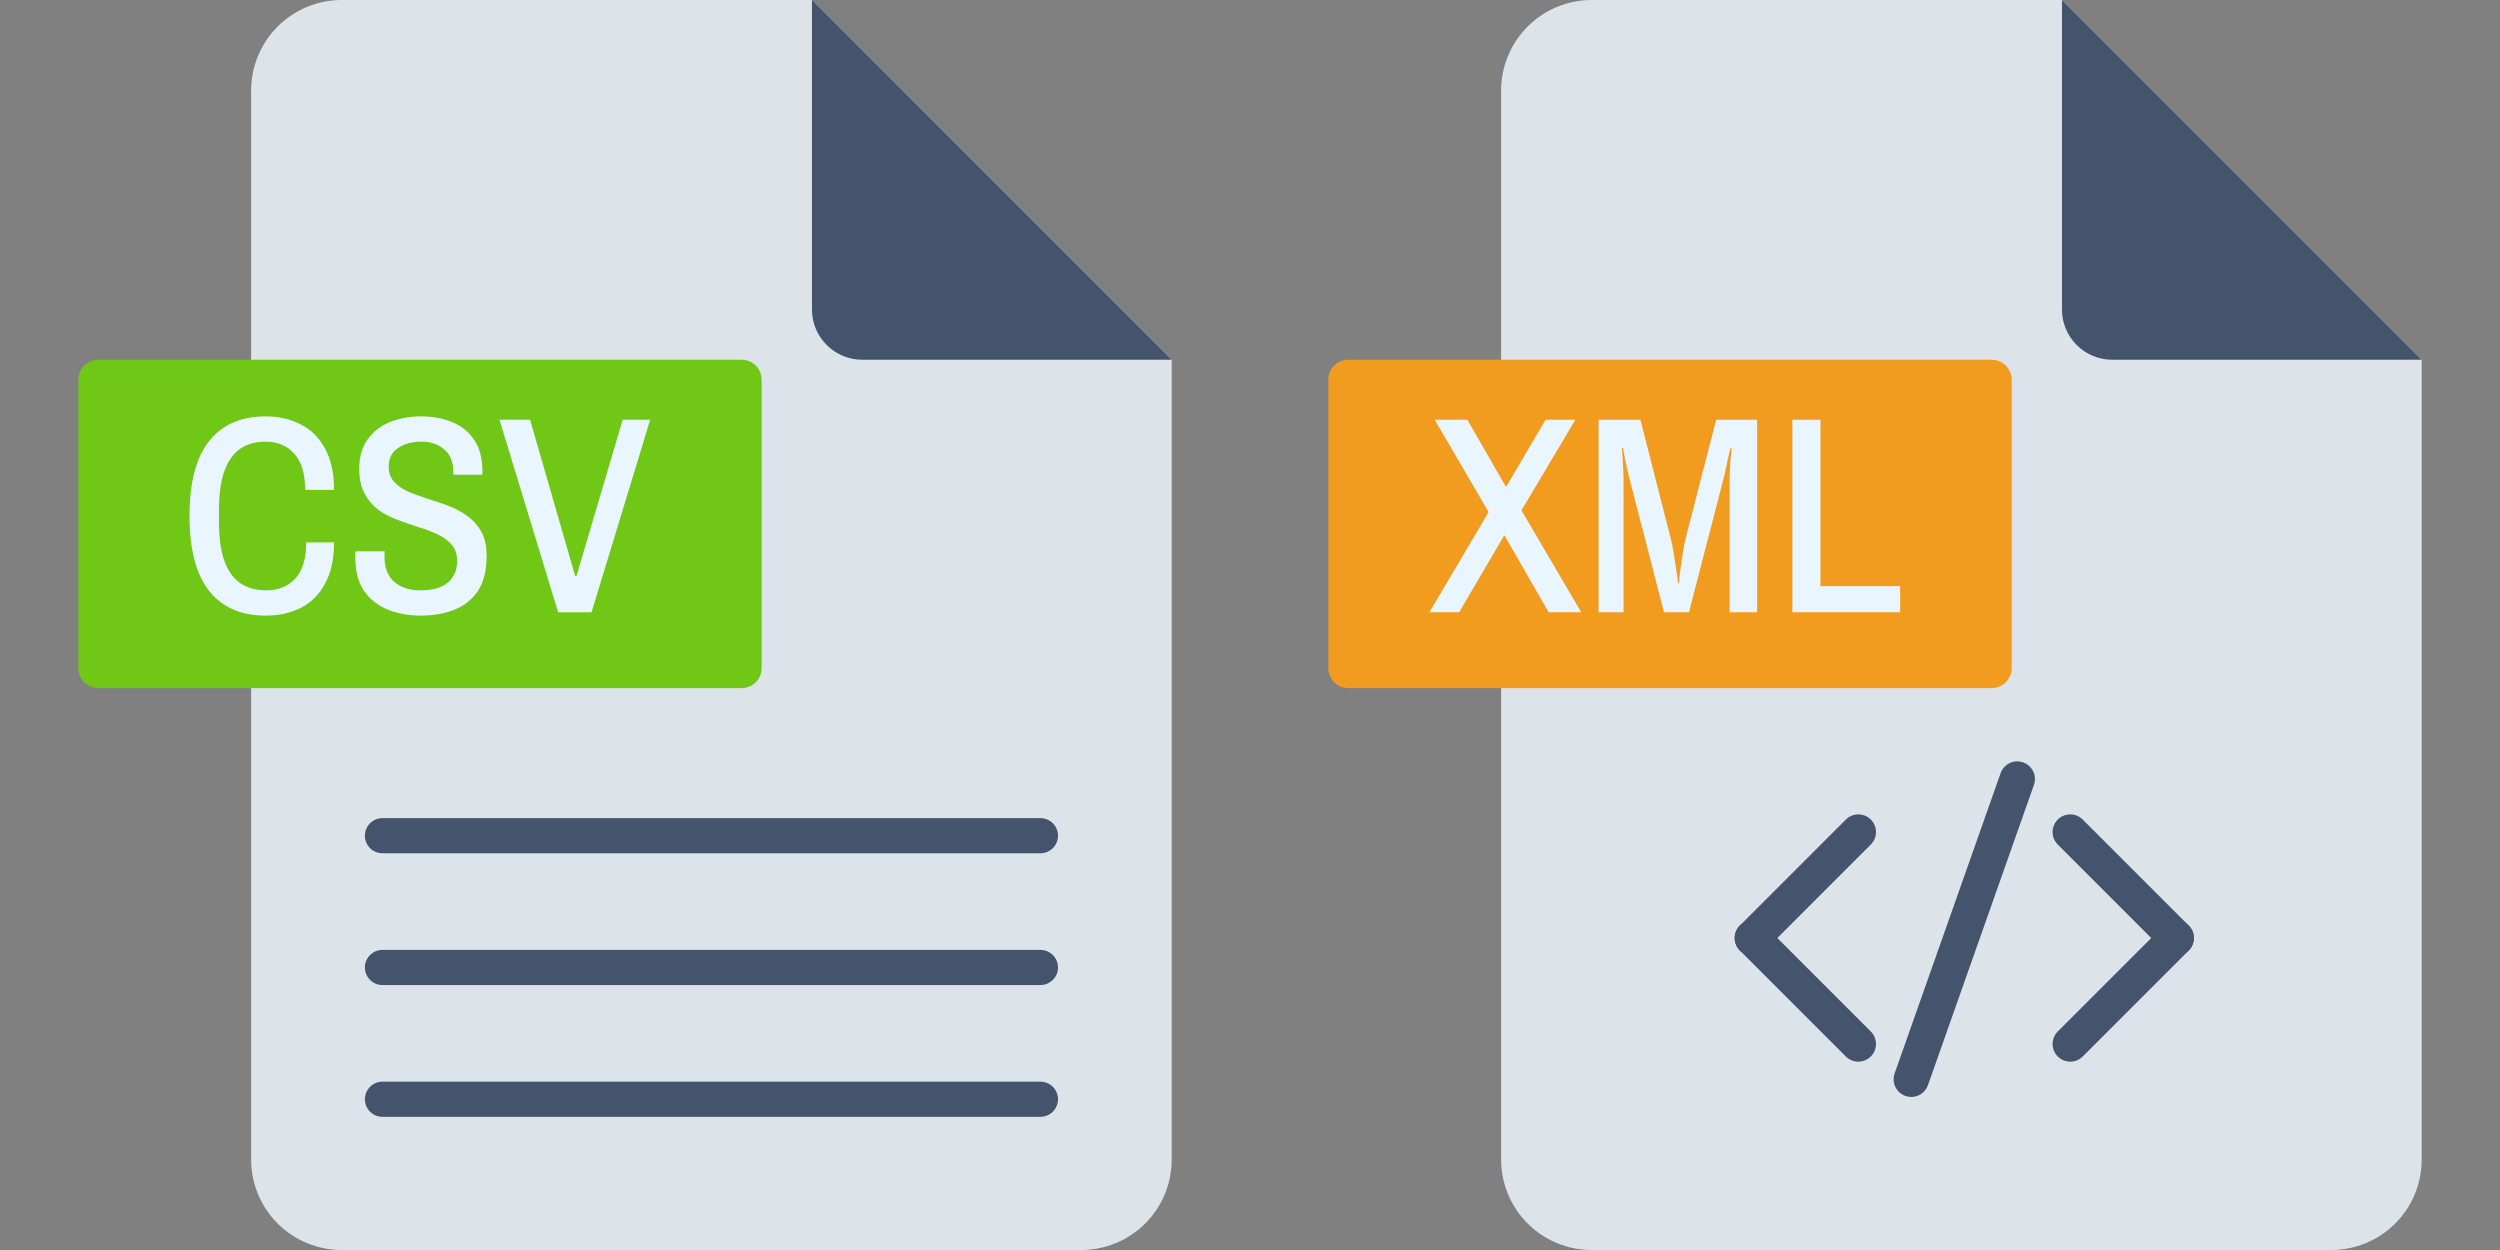
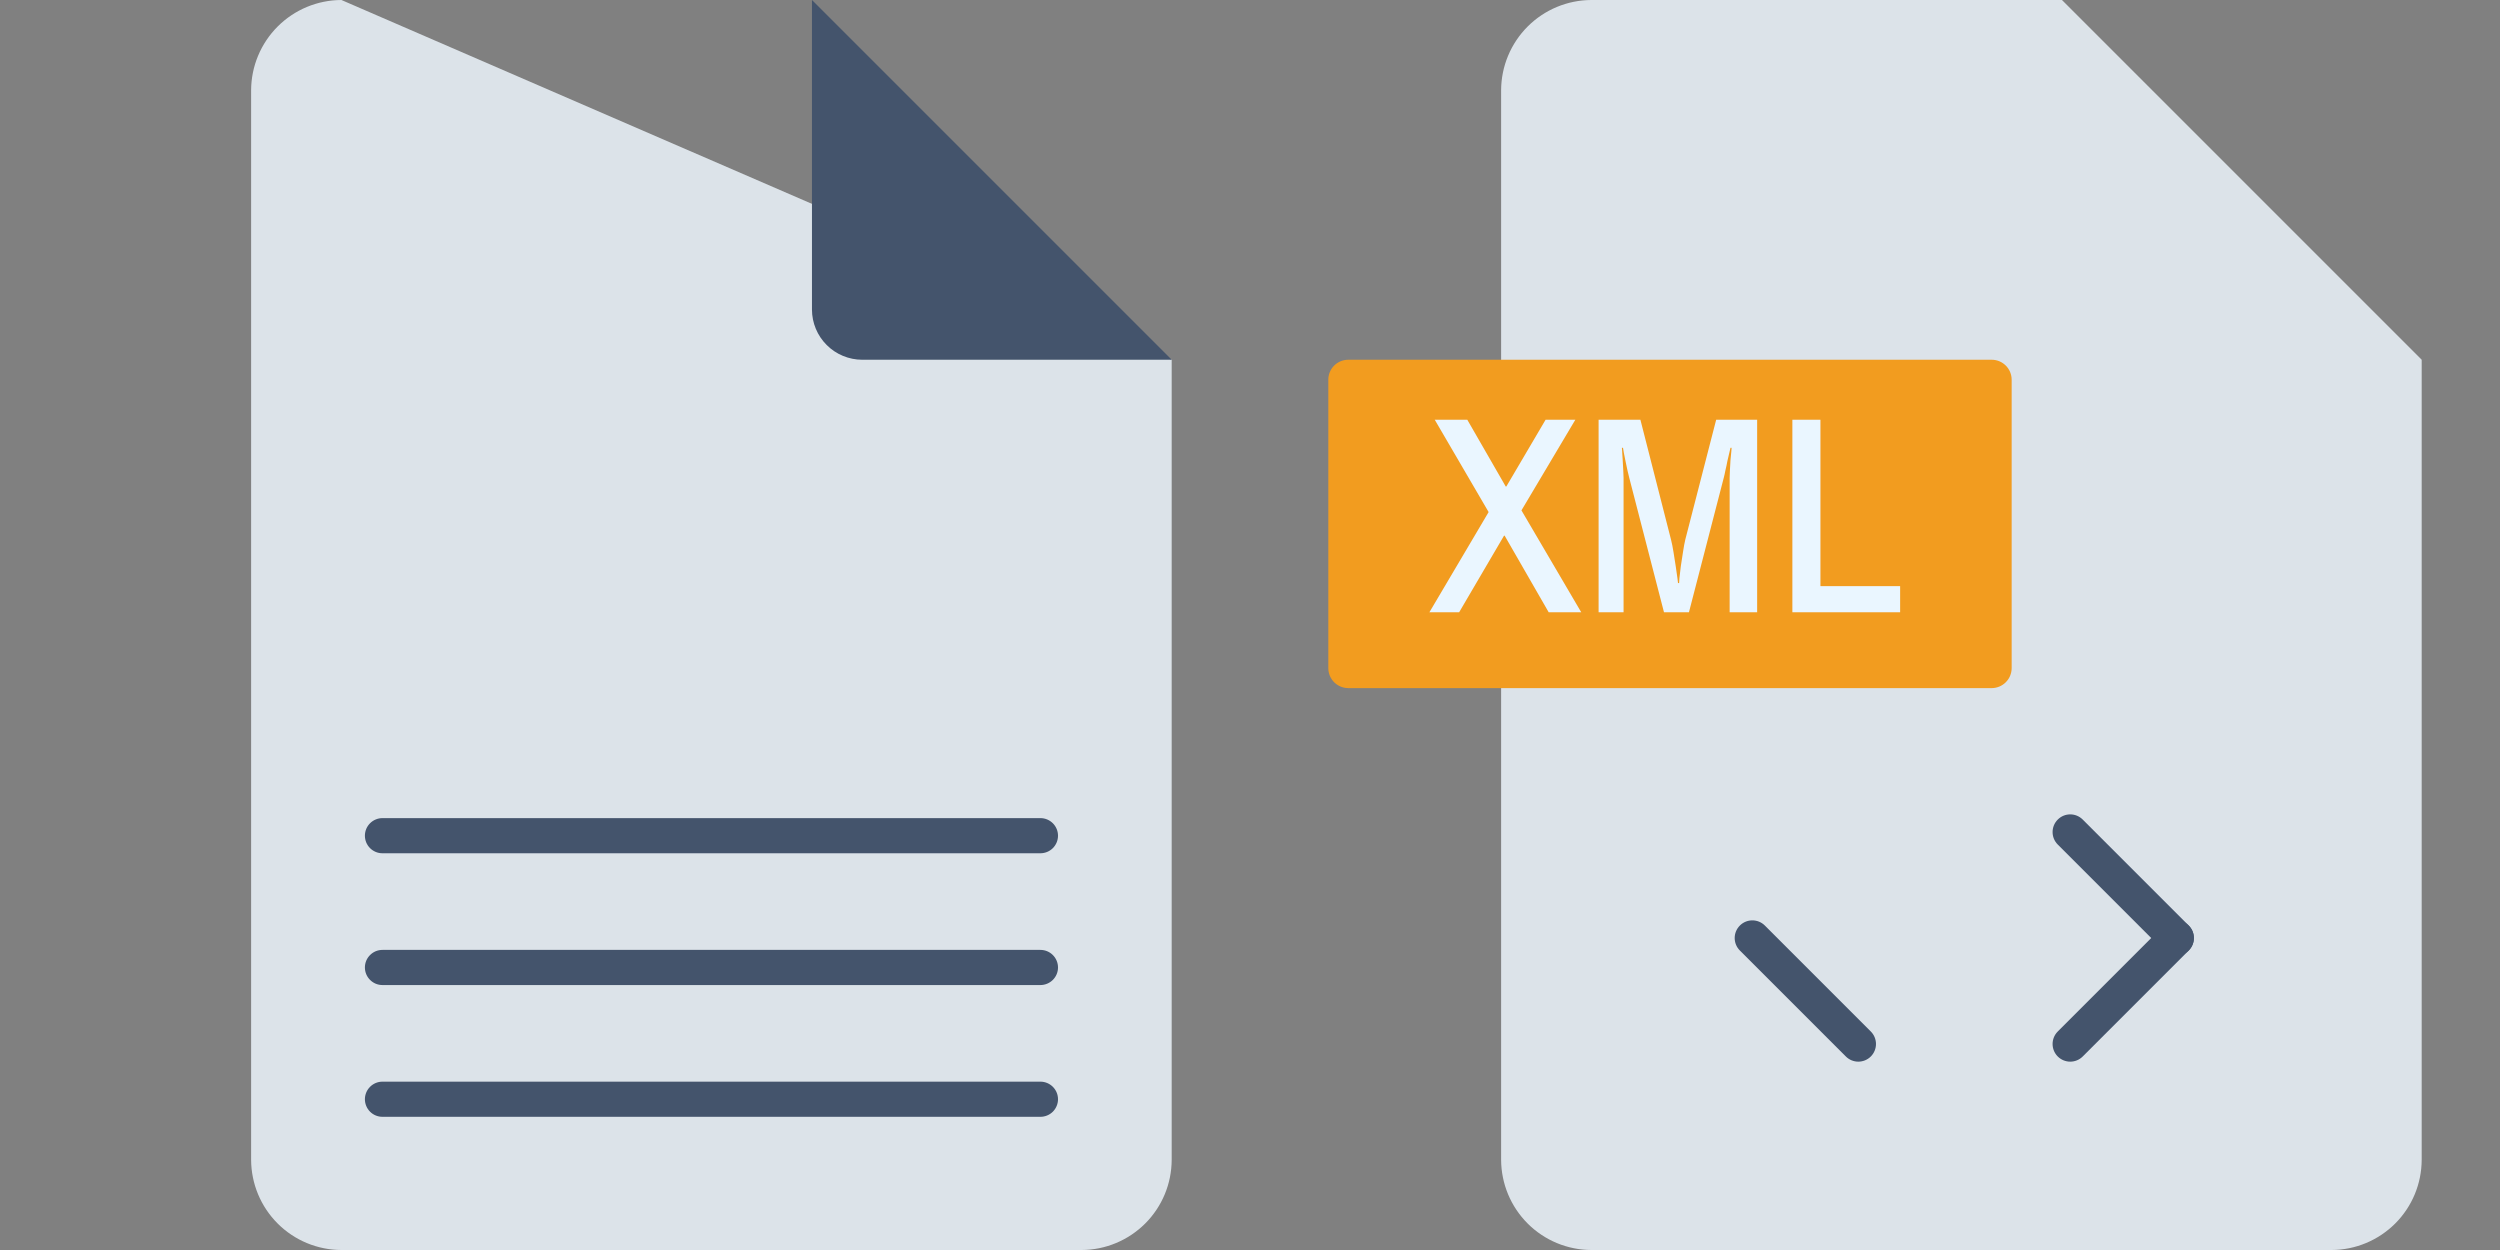
<svg xmlns="http://www.w3.org/2000/svg" width="98" height="49" viewBox="0 0 98 49" fill="none">
  <rect x="0" y="0" width="98" height="49" fill="#808080" stroke="none" />
-   <path fill-rule="evenodd" clip-rule="evenodd" d="M13.384 0H31.828L45.93 14.102V45.463C45.928 46.401 45.555 47.299 44.892 47.962C44.229 48.624 43.331 48.998 42.394 49H13.384C12.446 48.998 11.547 48.625 10.884 47.962C10.221 47.299 9.847 46.401 9.844 45.463V3.539C9.847 2.602 10.221 1.703 10.884 1.04C11.547 0.376 12.446 0.003 13.384 0Z" fill="#DCE3E9" />
+   <path fill-rule="evenodd" clip-rule="evenodd" d="M13.384 0L45.93 14.102V45.463C45.928 46.401 45.555 47.299 44.892 47.962C44.229 48.624 43.331 48.998 42.394 49H13.384C12.446 48.998 11.547 48.625 10.884 47.962C10.221 47.299 9.847 46.401 9.844 45.463V3.539C9.847 2.602 10.221 1.703 10.884 1.04C11.547 0.376 12.446 0.003 13.384 0Z" fill="#DCE3E9" />
  <path d="M14.993 33.448C14.902 33.448 14.813 33.431 14.729 33.396C14.646 33.361 14.57 33.311 14.506 33.247C14.442 33.183 14.391 33.107 14.356 33.023C14.322 32.94 14.304 32.85 14.304 32.759C14.304 32.669 14.322 32.579 14.356 32.496C14.391 32.412 14.442 32.336 14.506 32.272C14.57 32.208 14.646 32.157 14.729 32.123C14.813 32.088 14.902 32.07 14.993 32.07H40.784C40.967 32.07 41.142 32.143 41.272 32.272C41.401 32.401 41.474 32.577 41.474 32.759C41.474 32.942 41.401 33.117 41.272 33.247C41.142 33.376 40.967 33.448 40.784 33.448H14.993ZM14.993 43.779C14.81 43.779 14.635 43.707 14.506 43.578C14.377 43.448 14.304 43.273 14.304 43.09C14.304 42.908 14.377 42.732 14.506 42.603C14.635 42.474 14.81 42.401 14.993 42.401H40.784C40.967 42.401 41.142 42.474 41.272 42.603C41.401 42.732 41.474 42.908 41.474 43.09C41.474 43.273 41.401 43.448 41.272 43.578C41.142 43.707 40.967 43.779 40.784 43.779H14.993ZM14.993 38.614C14.902 38.614 14.813 38.596 14.729 38.562C14.646 38.527 14.57 38.476 14.506 38.412C14.442 38.348 14.391 38.272 14.356 38.188C14.322 38.105 14.304 38.015 14.304 37.925C14.304 37.834 14.322 37.745 14.356 37.661C14.391 37.578 14.442 37.502 14.506 37.438C14.57 37.374 14.646 37.323 14.729 37.288C14.813 37.254 14.902 37.236 14.993 37.236H40.784C40.967 37.236 41.142 37.308 41.272 37.438C41.401 37.567 41.474 37.742 41.474 37.925C41.474 38.108 41.401 38.283 41.272 38.412C41.142 38.541 40.967 38.614 40.784 38.614H14.993Z" fill="#44546C" />
-   <path fill-rule="evenodd" clip-rule="evenodd" d="M3.851 14.102H29.076C29.283 14.102 29.481 14.185 29.627 14.331C29.774 14.477 29.856 14.676 29.857 14.883V26.193C29.856 26.399 29.774 26.598 29.627 26.744C29.481 26.89 29.283 26.973 29.076 26.974H3.851C3.644 26.973 3.445 26.89 3.299 26.744C3.153 26.598 3.07 26.399 3.07 26.193V14.883C3.07 14.676 3.153 14.477 3.299 14.331C3.445 14.185 3.644 14.102 3.851 14.102Z" fill="#70C716" />
  <path fill-rule="evenodd" clip-rule="evenodd" d="M31.829 0L45.931 14.102H33.798C33.276 14.101 32.776 13.894 32.407 13.525C32.038 13.157 31.83 12.657 31.829 12.136V0Z" fill="#44546C" />
-   <path d="M10.41 24.132C9.449 24.132 8.712 23.809 8.199 23.164C7.686 22.519 7.429 21.54 7.429 20.227C7.429 18.907 7.686 17.928 8.199 17.29C8.712 16.645 9.449 16.322 10.41 16.322C10.931 16.322 11.393 16.428 11.796 16.641C12.199 16.846 12.515 17.162 12.742 17.587C12.977 18.012 13.094 18.551 13.094 19.204H11.961C11.961 18.566 11.818 18.093 11.532 17.785C11.253 17.47 10.879 17.312 10.41 17.312C9.794 17.312 9.336 17.536 9.035 17.983C8.734 18.43 8.584 19.087 8.584 19.952V20.502C8.584 21.367 8.734 22.024 9.035 22.471C9.343 22.918 9.809 23.142 10.432 23.142C10.909 23.142 11.29 22.988 11.576 22.68C11.862 22.365 12.005 21.892 12.005 21.261H13.094C13.094 21.914 12.977 22.453 12.742 22.878C12.515 23.303 12.199 23.619 11.796 23.824C11.393 24.029 10.931 24.132 10.41 24.132ZM16.48 24.132C16.025 24.132 15.6 24.055 15.204 23.901C14.815 23.74 14.503 23.494 14.269 23.164C14.041 22.827 13.928 22.387 13.928 21.844C13.928 21.8 13.928 21.756 13.928 21.712C13.935 21.668 13.939 21.635 13.939 21.613H15.083C15.083 21.62 15.079 21.65 15.072 21.701C15.072 21.752 15.072 21.796 15.072 21.833C15.072 22.258 15.2 22.585 15.457 22.812C15.721 23.032 16.062 23.142 16.48 23.142C16.956 23.142 17.316 23.039 17.558 22.834C17.8 22.621 17.921 22.343 17.921 21.998C17.921 21.734 17.851 21.521 17.712 21.36C17.572 21.191 17.389 21.056 17.162 20.953C16.934 20.843 16.685 20.748 16.414 20.667C16.142 20.579 15.867 20.484 15.589 20.381C15.31 20.278 15.057 20.146 14.83 19.985C14.61 19.816 14.43 19.604 14.291 19.347C14.151 19.09 14.082 18.768 14.082 18.379C14.082 17.91 14.192 17.525 14.412 17.224C14.632 16.916 14.925 16.689 15.292 16.542C15.666 16.395 16.073 16.322 16.513 16.322C16.953 16.322 17.352 16.395 17.712 16.542C18.078 16.689 18.368 16.92 18.581 17.235C18.801 17.55 18.911 17.965 18.911 18.478V18.61H17.767V18.467C17.767 18.1 17.649 17.818 17.415 17.62C17.187 17.415 16.89 17.312 16.524 17.312C16.15 17.312 15.842 17.396 15.6 17.565C15.358 17.726 15.237 17.968 15.237 18.291C15.237 18.533 15.306 18.731 15.446 18.885C15.585 19.039 15.768 19.167 15.996 19.27C16.223 19.365 16.472 19.457 16.744 19.545C17.015 19.626 17.286 19.717 17.558 19.82C17.836 19.923 18.089 20.058 18.317 20.227C18.544 20.388 18.727 20.594 18.867 20.843C19.006 21.092 19.076 21.408 19.076 21.789C19.076 22.361 18.962 22.819 18.735 23.164C18.507 23.501 18.199 23.747 17.811 23.901C17.429 24.055 16.986 24.132 16.48 24.132ZM21.879 24L19.58 16.454H20.779L22.55 22.592H22.594L24.409 16.454H25.487L23.188 24H21.879Z" fill="#EAF6FF" />
  <path fill-rule="evenodd" clip-rule="evenodd" d="M62.384 0H80.829L94.93 14.102V45.463C94.928 46.401 94.555 47.299 93.892 47.962C93.229 48.624 92.331 48.998 91.394 49H62.384C61.446 48.998 60.547 48.625 59.884 47.962C59.221 47.299 58.847 46.401 58.844 45.463V3.539C58.847 2.602 59.221 1.703 59.884 1.04C60.547 0.376 61.446 0.003 62.384 0Z" fill="#DCE3E9" />
-   <path d="M68.692 37.462C68.515 37.462 68.338 37.395 68.203 37.26C67.932 36.989 67.932 36.551 68.203 36.281L72.357 32.127C72.627 31.856 73.065 31.856 73.336 32.127C73.606 32.398 73.606 32.835 73.336 33.106L69.182 37.26C69.047 37.395 68.87 37.462 68.692 37.462Z" fill="#44546C" />
  <path d="M72.846 41.617C72.669 41.617 72.492 41.549 72.357 41.414L68.203 37.26C67.932 36.989 67.932 36.552 68.203 36.281C68.474 36.011 68.911 36.011 69.182 36.281L73.336 40.435C73.606 40.706 73.606 41.143 73.336 41.414C73.201 41.549 73.023 41.617 72.846 41.617Z" fill="#44546C" />
  <path d="M81.154 41.617C80.976 41.617 80.799 41.549 80.664 41.414C80.394 41.143 80.394 40.706 80.664 40.435L84.818 36.281C85.089 36.011 85.526 36.011 85.797 36.281C86.068 36.552 86.068 36.989 85.797 37.26L81.643 41.414C81.508 41.549 81.331 41.617 81.154 41.617Z" fill="#44546C" />
  <path d="M85.307 37.462C85.13 37.462 84.953 37.395 84.818 37.26L80.664 33.106C80.394 32.835 80.394 32.398 80.664 32.127C80.935 31.856 81.372 31.856 81.643 32.127L85.797 36.281C86.068 36.551 86.068 36.989 85.797 37.26C85.662 37.395 85.485 37.462 85.307 37.462Z" fill="#44546C" />
-   <path d="M74.923 43.001C74.847 43.001 74.769 42.987 74.692 42.96C74.332 42.833 74.143 42.438 74.27 42.077L78.424 30.308C78.552 29.947 78.945 29.758 79.307 29.886C79.668 30.013 79.857 30.408 79.73 30.769L75.576 42.538C75.475 42.823 75.208 43.001 74.923 43.001Z" fill="#44546C" />
  <path fill-rule="evenodd" clip-rule="evenodd" d="M52.85 14.102H78.076C78.283 14.102 78.481 14.185 78.627 14.331C78.774 14.477 78.856 14.676 78.857 14.883V26.193C78.856 26.399 78.774 26.598 78.627 26.744C78.481 26.89 78.283 26.973 78.076 26.974H52.85C52.644 26.973 52.445 26.89 52.299 26.744C52.153 26.598 52.07 26.399 52.07 26.193V14.883C52.07 14.676 52.153 14.477 52.299 14.331C52.445 14.185 52.644 14.102 52.85 14.102Z" fill="#F29C1F" />
-   <path fill-rule="evenodd" clip-rule="evenodd" d="M80.829 0L94.931 14.102H82.798C82.276 14.101 81.776 13.894 81.407 13.525C81.038 13.157 80.83 12.657 80.829 12.136V0Z" fill="#44546C" />
  <path d="M56.033 24L58.354 20.073L56.242 16.454H57.518L59.025 19.072H59.047L60.587 16.454H61.753L59.641 20.007L61.984 24H60.708L58.981 20.997H58.959L57.199 24H56.033ZM62.665 24V16.454H64.304L65.503 21.151C65.539 21.29 65.572 21.455 65.602 21.646C65.631 21.837 65.66 22.024 65.69 22.207C65.719 22.39 65.741 22.544 65.756 22.669C65.77 22.794 65.778 22.856 65.778 22.856H65.822C65.822 22.856 65.825 22.794 65.833 22.669C65.847 22.537 65.866 22.379 65.888 22.196C65.917 22.005 65.946 21.815 65.976 21.624C66.005 21.433 66.034 21.276 66.064 21.151L67.274 16.454H68.88V24H67.802V18.731C67.802 18.658 67.805 18.559 67.813 18.434C67.82 18.302 67.827 18.17 67.835 18.038C67.849 17.906 67.86 17.792 67.868 17.697C67.875 17.602 67.879 17.554 67.879 17.554H67.835C67.827 17.583 67.813 17.646 67.791 17.741C67.769 17.836 67.743 17.946 67.714 18.071C67.692 18.196 67.666 18.317 67.637 18.434C67.615 18.551 67.593 18.65 67.571 18.731L66.207 24H65.228L63.864 18.72C63.849 18.654 63.827 18.562 63.798 18.445C63.776 18.328 63.75 18.207 63.721 18.082C63.699 17.957 63.677 17.847 63.655 17.752C63.64 17.649 63.629 17.583 63.622 17.554H63.578C63.578 17.554 63.581 17.605 63.589 17.708C63.596 17.803 63.603 17.921 63.611 18.06C63.618 18.192 63.625 18.324 63.633 18.456C63.64 18.581 63.644 18.672 63.644 18.731V24H62.665ZM70.261 24V16.454H71.361V22.977H74.485V24H70.261Z" fill="#EAF6FF" />
</svg>